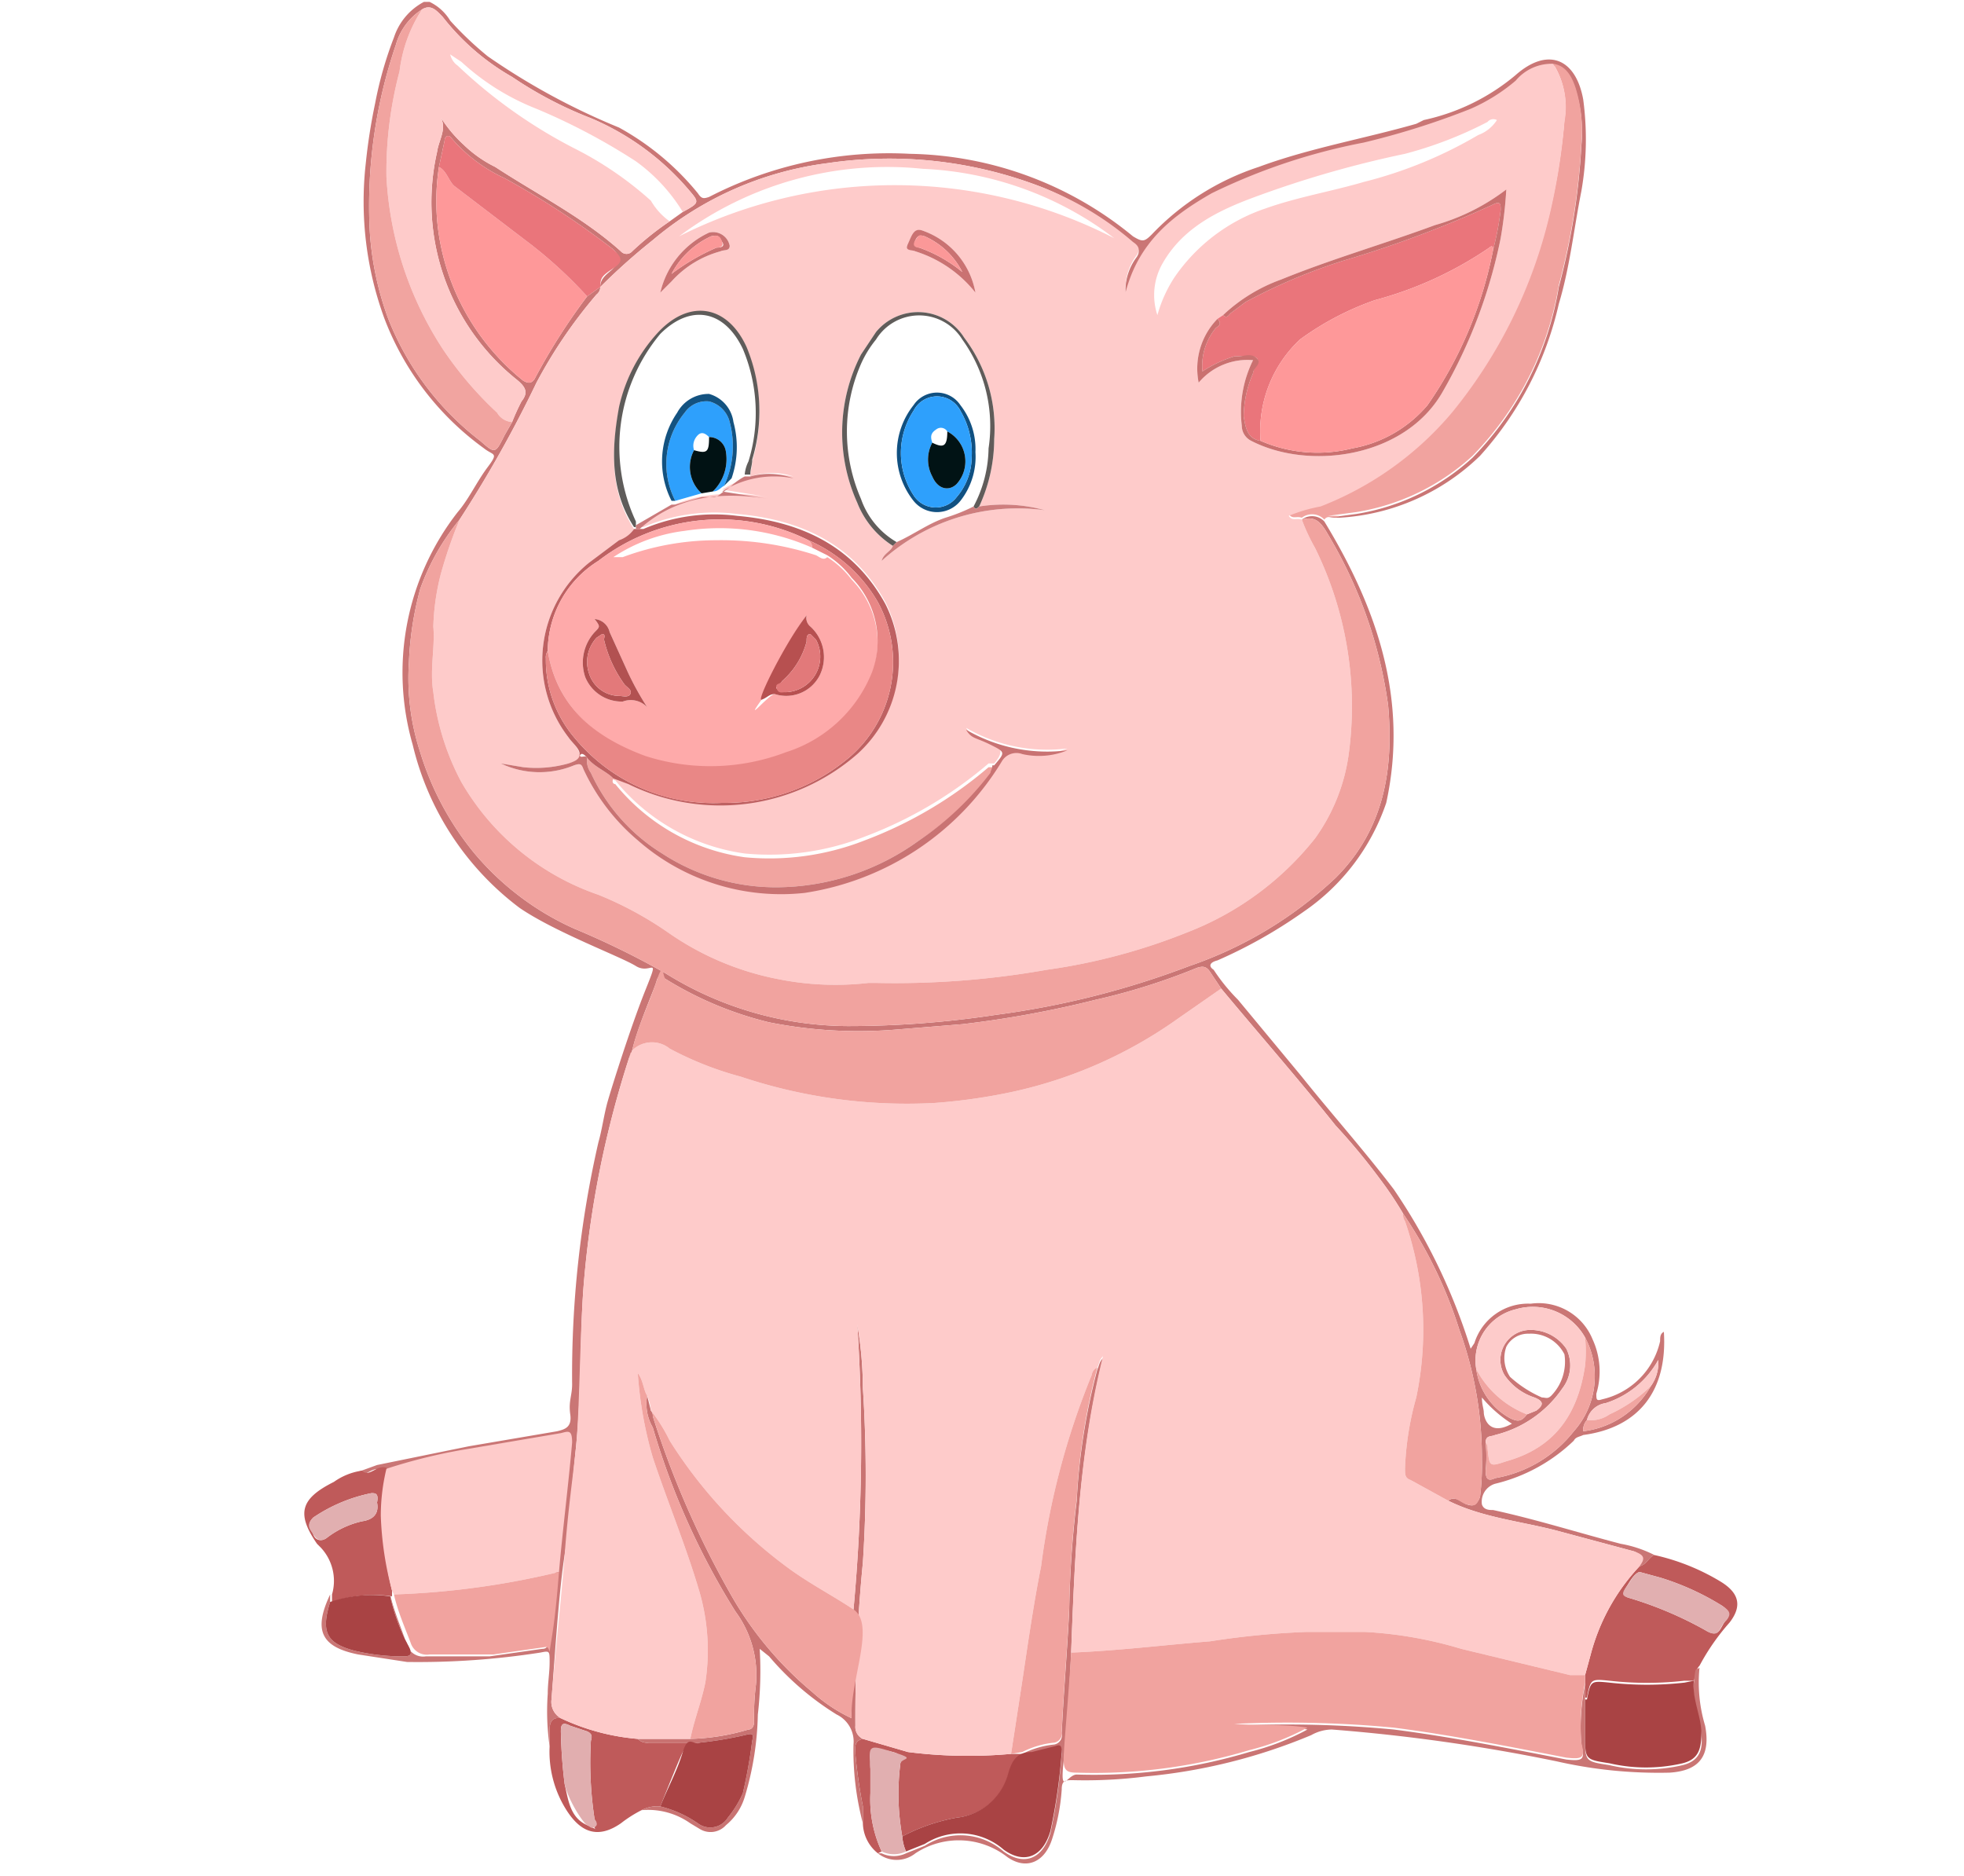
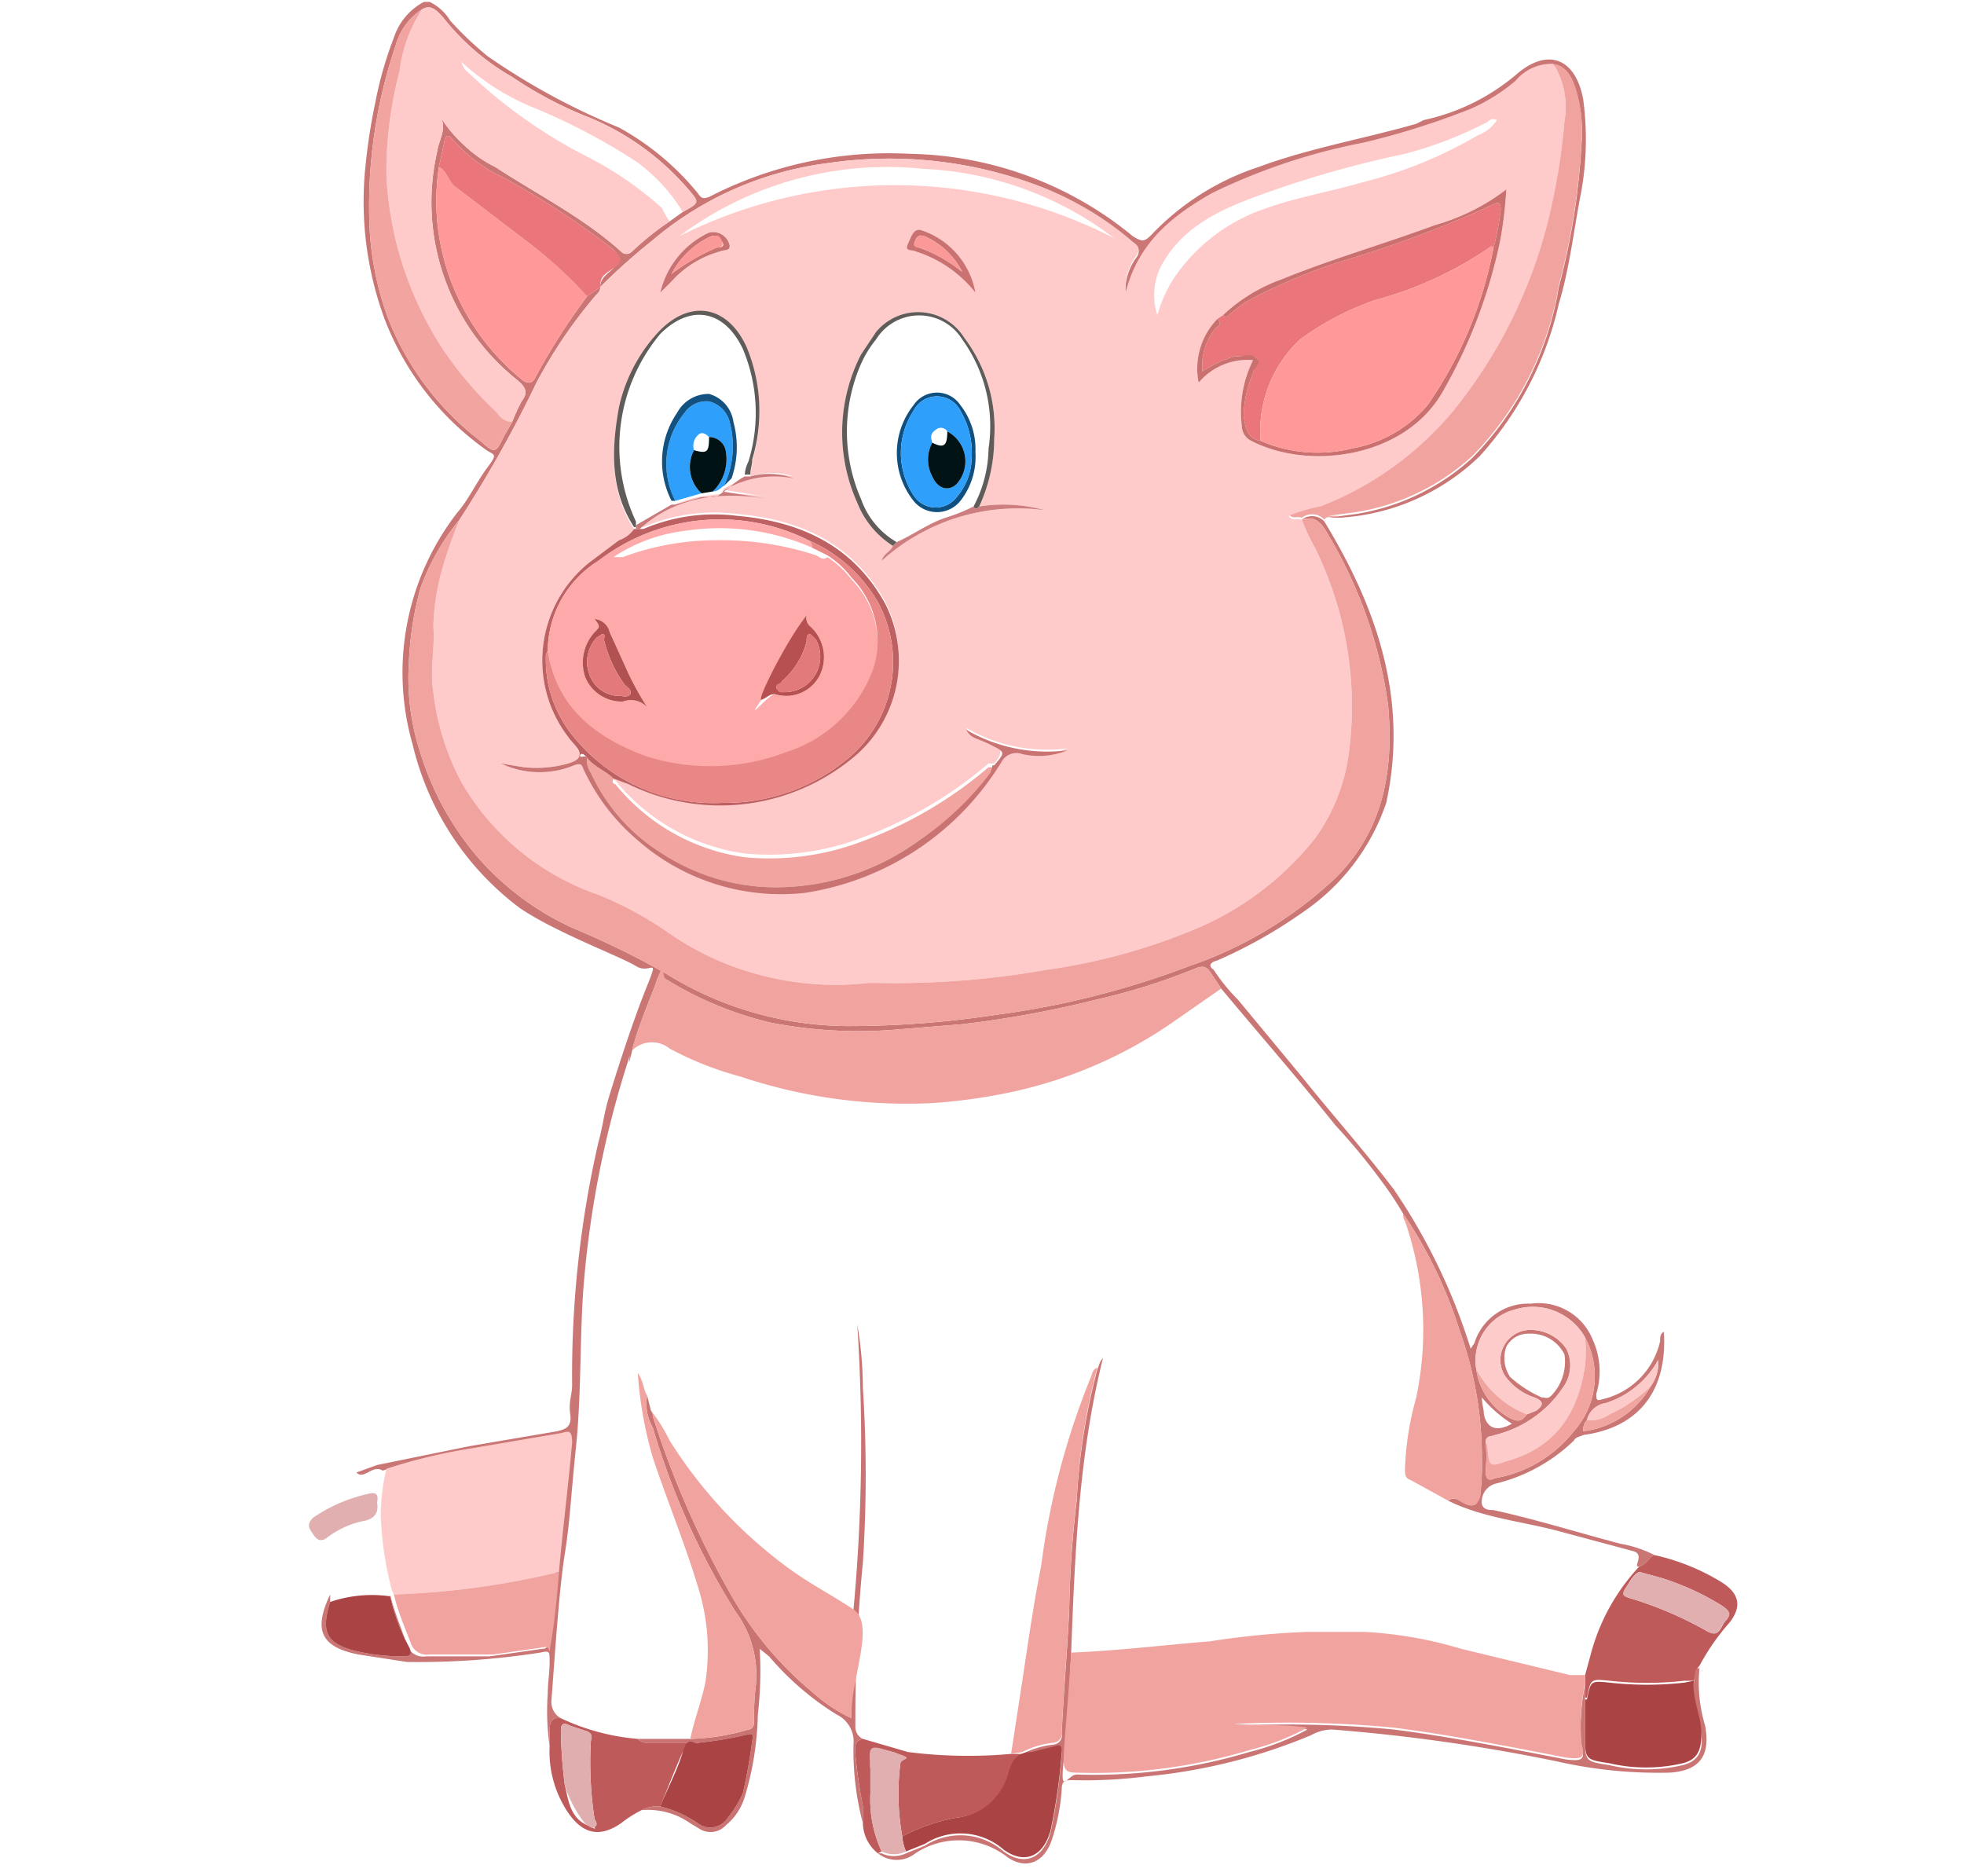
<svg xmlns="http://www.w3.org/2000/svg" viewBox="0 0 104.7 100">
  <defs>
    <style>.a{fill:#ca7675;}.b{fill:#f1a39f;}.c{fill:#bf5a5a;}.d{fill:#ca7574;}.e{fill:#c97372;}.f{fill:#fecbca;}.g{fill:#fe9899;}.h{fill:#f1a4a0;}.i{fill:#ea757b;}.j{fill:#fdcbca;}.k{fill:#a94344;}.l{fill:#fccac9;}.m{fill:#f1a5a1;}.n{fill:#f0a4a0;}.o{fill:#e1afb0;}.p{fill:#e1aeaf;}.q{fill:#be6162;}.r{fill:#ca7170;}.s{fill:#c97373;}.t{fill:#605c5a;}.u{fill:#5f5c5a;}.v{fill:#ca797a;}.w{fill:#ca7272;}.x{fill:#ce7e7e;}.y{fill:#c97272;}.z{fill:#feaaaa;}.aa{fill:#e98786;}.ab{fill:#2ea0fc;}.ac{fill:#011214;}.ad{fill:#135280;}.ae{fill:#fb9898;}.af{fill:#b75050;}.ag{fill:#b25151;}.ah{fill:#105081;}.ai{fill:#e2797a;}.aj{fill:#e3797a;}.ak{fill:#011315;}</style>
  </defs>
  <title>category_svinji</title>
  <path class="a" d="M33,6.8a14.3,14.3,0,0,1,4.2,3.5c.2.3.3.3.6.2A20.9,20.9,0,0,1,48.5,8.2a19.2,19.2,0,0,1,11.9,4.4c.5.3.6.3,1-.1a13.8,13.8,0,0,1,5.7-3.6c2.7-1,5.6-1.5,8.4-2.3l.4-.2A11.3,11.3,0,0,0,80.8,4c1.7-1.5,3.2-.9,3.6,1.3a16,16,0,0,1-.1,4.9c-.4,2-.6,4-1.2,6a18,18,0,0,1-4.2,8.1,11.7,11.7,0,0,1-7.5,3.3h-.6l1.5-.2a12,12,0,0,0,6.2-3,16.9,16.9,0,0,0,4.6-9.1,36.7,36.7,0,0,0,1.2-7.5,7.7,7.7,0,0,0-.3-3c-.2-.6-.5-1.2-1.2-1.3a2.5,2.5,0,0,0-2,.9,9.7,9.7,0,0,1-2.4,1.5,41.7,41.7,0,0,1-5.7,1.8,32.2,32.2,0,0,0-8.1,2.7c-2.1,1.2-3.9,2.6-4.6,5.3a3,3,0,0,1,.6-2c.2-.3.1-.5-.2-.7A16.6,16.6,0,0,0,55.6,10,22.5,22.5,0,0,0,44.1,8.7a17.9,17.9,0,0,0-9.3,4.1A33.3,33.3,0,0,0,32,15.3c0-.5.4-.7.7-1s.4-.6,0-1a44.5,44.5,0,0,0-5.8-3.8,8.3,8.3,0,0,1-2.8-2.1c-.2-.3-.4-.1-.4.1l-.3,1.4a11.9,11.9,0,0,0,.1,4.2,12.4,12.4,0,0,0,4.4,7.2c.2.1.4.2.6-.1a32.9,32.9,0,0,1,2.8-4.4l.7-.5a.5.5,0,0,1-.2.4,25.9,25.9,0,0,0-3.2,4.7,65.1,65.1,0,0,1-4.1,7.3,12.3,12.3,0,0,0-2.1,3.7,17.6,17.6,0,0,0-.6,3.9,12.7,12.7,0,0,0,.6,4.8,15.7,15.7,0,0,0,2.9,5.4,14.9,14.9,0,0,0,5.3,4,44.4,44.4,0,0,1,4.9,2.4,18.5,18.5,0,0,0,9.7,2.8,52.5,52.5,0,0,0,7.9-.6,45.8,45.8,0,0,0,10.3-2.6,21.5,21.5,0,0,0,7.8-4.7c2.6-2.6,3.1-5.8,2.8-9.2a24.1,24.1,0,0,0-3.2-9.1c-.4-.7-.7-1-1.4-.8h0a.9.9,0,0,1,1.2.1c2.8,4.6,4.5,9.5,3.3,15a11.5,11.5,0,0,1-4.4,5.8,25.9,25.9,0,0,1-4.6,2.6c-.4.1-.5.3-.2.5A10.1,10.1,0,0,0,66,53.3l3.4,4.1c1.6,2,3.3,3.9,4.9,6a31.8,31.8,0,0,1,4.1,8.5l.2-.3a3,3,0,0,1,3-2.1,3.1,3.1,0,0,1,3.3,1.9,4.1,4.1,0,0,1,.2,2.9c0,.3,0,.4.3.3a4.1,4.1,0,0,0,3.1-3.1c0-.2,0-.4.2-.5.2,3.1-1.3,5.1-4.3,5.5-.2.1-.4.1-.5.3a9.1,9.1,0,0,1-4.2,2.3,1,1,0,0,0-.7,1.1c.1.3.4.3.6.3,2.3.5,4.5,1.2,6.8,1.8a6.4,6.4,0,0,1,1.8.6c-.3.1-.4.5-.8.6s.3-.6-.3-.8L83,81.6c-1.9-.5-4-.7-5.8-1.6.4-.3.7.1,1,.2s.5.1.7-.4a14.1,14.1,0,0,0,.1-2,20,20,0,0,0-1.2-6.9,23.7,23.7,0,0,0-3-6.2,18.8,18.8,0,0,0-1.2-1.8A33.6,33.6,0,0,0,71.2,60c-2-2.5-4.1-4.9-6.1-7.3l-.6-.9c-.2-.3-.4-.3-.7-.2a33.8,33.8,0,0,1-5.4,1.7,55.5,55.5,0,0,1-7.1,1.3l-3.7.3a24.4,24.4,0,0,1-6.6-.4,18.9,18.9,0,0,1-5.5-2.3c-.2-.1-.4-.3-.5.1s-1,2.4-1.3,3.7-.1.1-.1.2a53.3,53.3,0,0,0-2.5,12.5c-.2,2.8-.1,5.6-.4,8.5s-.3,3.8-.6,5.7-.5,5.1-.7,7.7a1,1,0,0,0,.5,1q-.6-.1-.6.6v.9a13.1,13.1,0,0,1-.1-2.8c0-.6.1-1.1.1-1.7s0-.6-.5-.5a42.4,42.4,0,0,1-7.1.5l-2.6-.4c-2-.4-2.4-1.3-1.5-3.2v.4c-.5,1.6-.2,2.2,1.3,2.6a10.9,10.9,0,0,0,2.6.3c.4,0,.5-.1.3-.5a10.8,10.8,0,0,1-1-2.7V85c.2.9.6,1.8.9,2.7a.9.9,0,0,0,1,.6h3.4l2.8-.4c.3,0,.3-.2.3-.4s.3-2.4.4-3.6.5-4.6.7-6.9c0-.7-.2-.6-.6-.5l-5.3.9a29.2,29.2,0,0,0-4,1c-.3-.2-.6,0-.8.1s-.4.2-.6,0l1.1-.4,4.9-1,4.7-.8c.4-.1.8-.2.7-.9s.1-1,.1-1.6a55.4,55.4,0,0,1,1.4-12.9c.2-.7.3-1.5.5-2.2s1.2-3.9,2-5.9.3-.8-.5-1.3-4.3-1.8-6.2-3.1A15.3,15.3,0,0,1,22,39.7a13.9,13.9,0,0,1,2.4-12.4c.6-.7,1-1.6,1.6-2.4s.3-.6-.2-1A15.2,15.2,0,0,1,20.5,17a18.1,18.1,0,0,1-1-8.3A30.6,30.6,0,0,1,20,5.5,20.1,20.1,0,0,1,21,2,3.3,3.3,0,0,1,22.6.1h.3a2.6,2.6,0,0,1,1.1,1A18,18,0,0,0,26,3,36.4,36.4,0,0,0,33,6.8ZM84.6,75.7a.8.8,0,0,0-.2.6A4.8,4.8,0,0,0,88,73.9a2.1,2.1,0,0,0,.4-1.4,4.9,4.9,0,0,1-2.8,2.3A1.2,1.2,0,0,0,84.6,75.7ZM78.7,73a3.5,3.5,0,0,0,1.8,2.6c.4.2.6.2.9-.2l.5-.2c.4-.3.4-.5-.1-.7a3.1,3.1,0,0,1-1.6-1.2,1.6,1.6,0,0,1,1.3-2.4,2.3,2.3,0,0,1,2,1,2,2,0,0,1-.2,2.1,6.1,6.1,0,0,1-3.6,2.5c-.2.1-.5,0-.5.4a7.5,7.5,0,0,1,0,1.5c0,.4.1.6.5.4a6.8,6.8,0,0,0,4.2-2.5,4.4,4.4,0,0,0,.6-5,3.2,3.2,0,0,0-3.7-1.5A2.8,2.8,0,0,0,78.7,73ZM22.5.5a3.3,3.3,0,0,0-1.4,1.9,26.6,26.6,0,0,0-1.4,9.7,16.4,16.4,0,0,0,1,4.9,15.2,15.2,0,0,0,4.9,6.5c.8.7.8.7,1.3-.3l.4-.7a11.7,11.7,0,0,1,.5-1.1c.4-.5.2-.8-.3-1.2A12.1,12.1,0,0,1,23.3,8.1c.1-.7.6-1.3.1-2a7,7,0,0,0,1.3,1.6,6.6,6.6,0,0,0,1.7,1.2c2.3,1.5,4.7,2.7,6.7,4.5a.4.4,0,0,0,.6,0,15.6,15.6,0,0,1,2-1.6l.7-.5c.9-.5.9-.5.3-1.2a14,14,0,0,0-5.2-3.8,21,21,0,0,1-4.2-2.2A12.6,12.6,0,0,1,23.6.9C23.3.6,23,.2,22.5.5Zm59,70.6a1.3,1.3,0,0,0-1.2.7,1.8,1.8,0,0,0,.2,1.6,6.2,6.2,0,0,0,1.7,1.1c.2,0,.3.1.5-.1a2.6,2.6,0,0,0,.7-2.2A2,2,0,0,0,81.5,71.1Zm-.9,4.8A7,7,0,0,1,79,74.5c0,.4.1.6.1.8s.2,1.2,1.3.7Z" />
  <path class="b" d="M82.8,3.4c.7.1,1,.7,1.2,1.3a7.7,7.7,0,0,1,.3,3,36.7,36.7,0,0,1-1.2,7.5,16.9,16.9,0,0,1-4.6,9.1,12,12,0,0,1-6.2,3l-1.5.2h.6c-.2.2-.6-.1-.8.2a.9.9,0,0,0-1.2-.1c-.3-.1-.5.1-.7-.2a8.4,8.4,0,0,1,1.7-.5,17.4,17.4,0,0,0,7-5,26.1,26.1,0,0,0,5.1-10.1,33.8,33.8,0,0,0,.9-5.4A4.3,4.3,0,0,0,82.8,3.4Z" />
  <path class="c" d="M87.4,83.5c.4-.1.5-.5.8-.6a11.7,11.7,0,0,1,3.5,1.4c1,.6,1.2,1.3.5,2.2a11.9,11.9,0,0,0-1.6,2.3c-.2.2-.2.5-.3.8h-.5a17.8,17.8,0,0,1-4,0c-1-.1-1-.1-1.2.9h-.1V89.3l.3-1.1A10.9,10.9,0,0,1,87.4,83.5Zm0,.3c-.3.1-.5.5-.7.8s-.2.5.2.6a20,20,0,0,1,4,1.7c.8.5.8-.2,1.1-.5s.1-.6-.2-.8a14,14,0,0,0-3.3-1.5Z" />
  <path class="c" d="M46.8,98.8a2.1,2.1,0,0,1-.8-1.6v-.9a27,27,0,0,1-.4-2.8c0-.3-.1-.7.4-.8l2.4.7a25.4,25.4,0,0,0,5.5.1H55c-.9,0-1.1.6-1.3,1.3A3.2,3.2,0,0,1,51,96.9a10,10,0,0,0-2.9,1A12.8,12.8,0,0,1,48,94c.1-.3,0-.5-.4-.6s-1.3-.4-1.2.9v1.3a6.6,6.6,0,0,0,.6,3.1Z" />
  <path class="c" d="M29.3,93.1v-.9q0-.7.6-.6A11.9,11.9,0,0,0,34,92.7a.7.7,0,0,0,.6.2h2.7c-.3.2-.7.1-.9.5s-.8,1.9-1.2,2.9a1.8,1.8,0,0,0-1,.2,6.7,6.7,0,0,0-1.1.7c-1.3.9-2.2.4-2.9-.7A5.8,5.8,0,0,1,29.3,93.1Zm2.2-.3c.1-.3,0-.4-.2-.5l-.9-.3c-.4-.2-.5-.1-.5.3a26.4,26.4,0,0,0,.2,2.8c.2.9.3,1.8,1.2,2.2s.3.2.4.1.1-.3,0-.4A20,20,0,0,1,31.5,92.8Z" />
  <path class="d" d="M46.8,98.8H47a1.5,1.5,0,0,0,1.3,0l1-.4a3.5,3.5,0,0,1,4.2.3c1.1.8,2.1.4,2.5-1a30.3,30.3,0,0,0,.6-4.2c0-.4-.1-.4-.4-.3l-1.2.3h-.5a4.8,4.8,0,0,1,1.7-.5.5.5,0,0,0,.4-.6c.1-2.2.3-4.4.4-6.6a56.5,56.5,0,0,1,.4-5.8,34,34,0,0,1,1.1-7c.1-.2.1-.4.3-.6-1.3,5.2-1.5,10.5-1.7,15.8-.1,1.9-.2,3.8-.4,5.7s.2.7.7.7a28.8,28.8,0,0,0,9.2-1.2,13.2,13.2,0,0,0,3.1-1.2c-1.3-.2-2.6-.1-3.9-.2a60,60,0,0,1,8.5.2c3.1.4,6.1,1,9.2,1.6.9.1,1,0,.8-.8a11.3,11.3,0,0,1,.2-3.2v2.8c0,1.3,0,1.3,1.3,1.5a8.6,8.6,0,0,0,3.9,0c.8-.2,1.1-.7,1-1.6s-.5-1.8-.4-2.8.1-.6.3-.8a8,8,0,0,0,.3,3.1c.3,1.6-.3,2.4-1.9,2.5a24.5,24.5,0,0,1-6-.6,96.3,96.3,0,0,0-12-1.7,2.3,2.3,0,0,0-1.1.3,29.9,29.9,0,0,1-8.8,2.2,25.5,25.5,0,0,1-3.9.2c-.4,0-.6,0-.6.5a10.9,10.9,0,0,1-.5,2.6c-.4,1.3-1.4,1.7-2.4,1a4.2,4.2,0,0,0-4.9-.2A1.6,1.6,0,0,1,46.8,98.8Z" />
-   <path class="c" d="M20.9,84.8v.3a6.9,6.9,0,0,0-3.2.3V85a2.6,2.6,0,0,0-.6-2.5l-.2-.2c-1.1-1.6-.9-2.4.9-3.3a3.4,3.4,0,0,1,1.5-.6c.2.2.4.1.6,0s.5-.3.8-.1a10.7,10.7,0,0,0-.3,2.5A17.6,17.6,0,0,0,20.9,84.8Zm-.8-4.7c.1-.5-.1-.5-.3-.5a8.5,8.5,0,0,0-3.1,1.3c-.4.4-.1.6,0,.9s.4.4.7.2a4.8,4.8,0,0,1,1.9-.9C20,81,20.2,80.6,20.1,80.1Z" />
  <path class="e" d="M34.2,96.5a1.8,1.8,0,0,1,1-.2,6.1,6.1,0,0,1,2,.9,1.1,1.1,0,0,0,1.6-.3,5.7,5.7,0,0,0,.8-1.3,27.4,27.4,0,0,0,.5-2.8c.1-.4,0-.4-.4-.3a20,20,0,0,1-2.4.4H34.6a.7.7,0,0,1-.6-.2h2.8a11.8,11.8,0,0,0,3.1-.5c.2,0,.3-.2.3-.4a13.4,13.4,0,0,1,.1-2,5.7,5.7,0,0,0-1.1-3.9,39.2,39.2,0,0,1-4.4-9.8,2.5,2.5,0,0,1-.3-1.7l.2.8a.4.4,0,0,1,.1.3,49.5,49.5,0,0,0,4.1,9.4,18.9,18.9,0,0,0,4.4,5.3,8.5,8.5,0,0,0,2.1,1.4c-.1-2,.1-3.9.1-5.8a96.4,96.4,0,0,0,.2-15.2A20.4,20.4,0,0,1,46,74a72.1,72.1,0,0,1,0,9.3,84.4,84.4,0,0,0-.4,8.7.7.7,0,0,0,.4.7c-.5.1-.4.5-.4.8a27,27,0,0,0,.4,2.8v.9a15.1,15.1,0,0,1-.5-4.2,1.6,1.6,0,0,0-.9-1.6A15.2,15.2,0,0,1,41,88.3l-.5-.4a20.2,20.2,0,0,1-.1,3.5,16.2,16.2,0,0,1-.7,4.4,3.1,3.1,0,0,1-1,1.5,1.1,1.1,0,0,1-1.4.2l-.5-.3A3.9,3.9,0,0,0,34.2,96.5Z" />
-   <path class="f" d="M36.8,92.7H34a11.9,11.9,0,0,1-4.1-1.1,1,1,0,0,1-.5-1c.2-2.6.5-5.1.7-7.7s.4-3.8.6-5.7.2-5.7.4-8.5a53.3,53.3,0,0,1,2.5-12.5c0-.1.1-.1.1-.2a1.5,1.5,0,0,1,2-.1,17.7,17.7,0,0,0,3.8,1.5,27.9,27.9,0,0,0,10.3,1.4,30.3,30.3,0,0,0,4.2-.6,24,24,0,0,0,8.8-3.9l2.3-1.6c2,2.4,4.1,4.8,6.1,7.3a33.6,33.6,0,0,1,2.4,2.9,18.8,18.8,0,0,1,1.2,1.8.6.6,0,0,0,.1.4,17.7,17.7,0,0,1,.6,9.4,15.9,15.9,0,0,0-.6,3.8c0,.3,0,.5.3.6l2,1.1c1.8.9,3.9,1.1,5.8,1.6l4.1,1.1c.6.2.6.4.3.8a10.9,10.9,0,0,0-2.6,4.7l-.3,1.1h-.8l-5.8-1.4a21.8,21.8,0,0,0-5.1-.9H69.6a44,44,0,0,0-5.1.5c-2.5.2-4.9.5-7.4.6.2-5.3.4-10.6,1.7-15.8-.2.2-.2.4-.3.6a.5.5,0,0,0-.3.4,40.5,40.5,0,0,0-2.7,10.2c-.4,2-.7,4.1-1,6.1l-.6,3.9a25.4,25.4,0,0,1-5.5-.1L46,92.7a.7.7,0,0,1-.4-.7,84.4,84.4,0,0,1,.4-8.7A72.1,72.1,0,0,0,46,74a20.4,20.4,0,0,0-.3-3.4,96.4,96.4,0,0,1-.2,15.2c-1.2-.8-2.4-1.4-3.6-2.3a24.8,24.8,0,0,1-6.2-6.7,8.6,8.6,0,0,0-1-1.6,2.4,2.4,0,0,0-.2-.8c-.2-.3-.2-.8-.5-1.2a21.1,21.1,0,0,0,.8,4.5c.8,2.4,1.8,4.8,2.5,7.2a11.2,11.2,0,0,1,.3,4.8C37.4,90.7,37,91.7,36.8,92.7Z" />
  <path class="f" d="M82.8,3.4a4.3,4.3,0,0,1,.6,3.1,33.8,33.8,0,0,1-.9,5.4A26.1,26.1,0,0,1,77.4,22a17.4,17.4,0,0,1-7,5,8.4,8.4,0,0,0-1.7.5c.2.3.4.1.7.2h0a10.1,10.1,0,0,0,.7,1.5,19.1,19.1,0,0,1,1.8,11,10,10,0,0,1-1.8,4.5,16.1,16.1,0,0,1-6.8,5,31.9,31.9,0,0,1-7.5,2,46.5,46.5,0,0,1-9.1.7h-.4a15.5,15.5,0,0,1-4.8-.2,15.3,15.3,0,0,1-5.9-2.5,19,19,0,0,0-3.7-2,13.5,13.5,0,0,1-7.3-6,13.4,13.4,0,0,1-1.5-4.8c-.2-1.2.1-2.4,0-3.5a12.6,12.6,0,0,1,.4-2.8,24.7,24.7,0,0,1,1-2.9,65.1,65.1,0,0,0,4.1-7.3,25.9,25.9,0,0,1,3.2-4.7.5.5,0,0,0,.2-.4h0a33.3,33.3,0,0,1,2.8-2.5,17.9,17.9,0,0,1,9.3-4.1A22.5,22.5,0,0,1,55.6,10a16.6,16.6,0,0,1,4.8,2.9c.3.2.4.4.2.7a3,3,0,0,0-.6,2c.7-2.7,2.5-4.1,4.6-5.3a32.2,32.2,0,0,1,8.1-2.7,41.7,41.7,0,0,0,5.7-1.8,9.7,9.7,0,0,0,2.4-1.5A2.5,2.5,0,0,1,82.8,3.4ZM40,25.4c0-.3.1-.5.1-.8a8.9,8.9,0,0,0-.3-6c-1-2.2-3-2.6-4.7-.8a8.6,8.6,0,0,0-2.1,4c-.4,2.2-.5,4.4.8,6.4a1.6,1.6,0,0,1-.8.6L31.4,30a6.7,6.7,0,0,0-1.1,9.3c.2.3.5.5.6.9s-.3.4-.6.5a6.3,6.3,0,0,1-2.4.2l-1.2-.2a4.8,4.8,0,0,0,3.9.1c.3-.1.4-.1.5.2A11,11,0,0,0,34,44.8a11.6,11.6,0,0,0,8.9,2.7,14.9,14.9,0,0,0,10.5-7,.9.9,0,0,1,1.1-.4,4,4,0,0,0,2.4-.2,8.6,8.6,0,0,1-5.4-1.1c.3.5.8.6,1.3.8s.8.4.2,1.1h-.3a22.1,22.1,0,0,1-6.6,3.9,13.9,13.9,0,0,1-6.4.9,10.8,10.8,0,0,1-6.9-3.9c-.1,0-.2-.1-.1-.3l.8.4a11.1,11.1,0,0,0,12.2-1.6,6.7,6.7,0,0,0,1.5-8c-1.7-3.1-4.5-4.4-7.9-4.7a9.6,9.6,0,0,0-5,.7h-.2c2-1.8,4.4-2,6.9-1.6l-2.5-.4a5.2,5.2,0,0,1,3.8-.7A3.7,3.7,0,0,0,40,25.4ZM52.2,27a8.6,8.6,0,0,0,.8-3.6A8,8,0,0,0,51.4,18a2.9,2.9,0,0,0-4.7-.3l-.8,1.2a9.1,9.1,0,0,0-.2,7.9,4.8,4.8,0,0,0,1.9,2.3c-.1.3-.5.4-.6.8a10.8,10.8,0,0,1,8.7-2.7A8.3,8.3,0,0,0,52.2,27ZM64.9,17a3.8,3.8,0,0,0-1,3.4,3.4,3.4,0,0,1,2.9-1.2,6.2,6.2,0,0,0-.6,3.5.9.9,0,0,0,.5.8c3.1,1.6,8.2.9,10.2-2.6A27.2,27.2,0,0,0,80,12.7a23,23,0,0,0,.3-2.6A11.3,11.3,0,0,1,76.5,12c-2.7,1-5.5,1.8-8.2,2.9a8.9,8.9,0,0,0-3.1,1.9ZM36.2,12.6a25.6,25.6,0,0,1,23.2.1A18.1,18.1,0,0,0,49.2,9,18.5,18.5,0,0,0,36.2,12.6Zm25.5,4.2a7.2,7.2,0,0,1,.9-2,9.6,9.6,0,0,1,4.9-3.7c1.7-.6,3.5-.9,5.2-1.4a23.1,23.1,0,0,0,6.1-2.5,2,2,0,0,0,1-.8.4.4,0,0,0-.5.1,21.1,21.1,0,0,1-4.4,1.7,56.1,56.1,0,0,0-8,2.3c-1.9.7-3.8,1.6-4.9,3.5A3.4,3.4,0,0,0,61.7,16.8ZM52,15.6a4.3,4.3,0,0,0-2.8-3.3c-.5-.2-.6.4-.8.7s.2.3.4.4A6.6,6.6,0,0,1,52,15.6Zm-16.8,0,.6-.6a5.4,5.4,0,0,1,2.6-1.6c.2-.1.5,0,.5-.3a.9.9,0,0,0-1.1-.7A4.7,4.7,0,0,0,35.2,15.6Z" />
  <path class="b" d="M24.5,27.7a24.7,24.7,0,0,0-1,2.9,12.6,12.6,0,0,0-.4,2.8c.1,1.1-.2,2.3,0,3.5a13.4,13.4,0,0,0,1.5,4.8,13.5,13.5,0,0,0,7.3,6,19,19,0,0,1,3.7,2,15.3,15.3,0,0,0,5.9,2.5,15.5,15.5,0,0,0,4.8.2h.4a46.5,46.5,0,0,0,9.1-.7,31.9,31.9,0,0,0,7.5-2,16.1,16.1,0,0,0,6.8-5,10,10,0,0,0,1.8-4.5,19.1,19.1,0,0,0-1.8-11,10.1,10.1,0,0,1-.7-1.5c.7-.2,1,.1,1.4.8A24.1,24.1,0,0,1,74,37.6c.3,3.4-.2,6.6-2.8,9.2a21.5,21.5,0,0,1-7.8,4.7,45.8,45.8,0,0,1-10.3,2.6,52.5,52.5,0,0,1-7.9.6,18.5,18.5,0,0,1-9.7-2.8,44.4,44.4,0,0,0-4.9-2.4,14.9,14.9,0,0,1-5.3-4,15.7,15.7,0,0,1-2.9-5.4,12.7,12.7,0,0,1-.6-4.8,17.6,17.6,0,0,1,.6-3.9A12.3,12.3,0,0,1,24.5,27.7Z" />
  <path class="b" d="M65.1,52.7l-2.3,1.6A24,24,0,0,1,54,58.2a30.3,30.3,0,0,1-4.2.6,27.9,27.9,0,0,1-10.3-1.4,17.7,17.7,0,0,1-3.8-1.5,1.5,1.5,0,0,0-2,.1c.3-1.3.9-2.5,1.3-3.7s.3-.2.5-.1A18.9,18.9,0,0,0,41,54.5a24.4,24.4,0,0,0,6.6.4l3.7-.3a55.5,55.5,0,0,0,7.1-1.3,33.8,33.8,0,0,0,5.4-1.7c.3-.1.5-.1.7.2Z" />
-   <path class="f" d="M35.7,11.8a15.6,15.6,0,0,0-2,1.6.4.4,0,0,1-.6,0c-2-1.8-4.4-3-6.7-4.5a6.6,6.6,0,0,1-1.7-1.2,7,7,0,0,1-1.3-1.6c.5.7,0,1.3-.1,2a12.1,12.1,0,0,0,4.2,12.1c.5.4.7.7.3,1.2a11.7,11.7,0,0,0-.5,1.1,1,1,0,0,1-.8-.5,19.3,19.3,0,0,1-2.9-3.4,18.6,18.6,0,0,1-3-9.2,21,21,0,0,1,.7-5.6A7.7,7.7,0,0,1,22.5.5c.5-.3.8.1,1.1.4a12.6,12.6,0,0,0,3.7,3.2,21,21,0,0,0,4.2,2.2,14,14,0,0,1,5.2,3.8c.6.7.6.7-.3,1.2a9.3,9.3,0,0,0-2.5-2.7,33.5,33.5,0,0,0-5.3-2.8,12.8,12.8,0,0,1-4-2.5L24,2.9a1,1,0,0,0,.4.6,26.9,26.9,0,0,0,6.2,4.4,18.6,18.6,0,0,1,4.1,2.8A3.5,3.5,0,0,0,35.7,11.8Z" />
+   <path class="f" d="M35.7,11.8a15.6,15.6,0,0,0-2,1.6.4.4,0,0,1-.6,0c-2-1.8-4.4-3-6.7-4.5a6.6,6.6,0,0,1-1.7-1.2,7,7,0,0,1-1.3-1.6c.5.7,0,1.3-.1,2a12.1,12.1,0,0,0,4.2,12.1c.5.4.7.7.3,1.2a11.7,11.7,0,0,0-.5,1.1,1,1,0,0,1-.8-.5,19.3,19.3,0,0,1-2.9-3.4,18.6,18.6,0,0,1-3-9.2,21,21,0,0,1,.7-5.6A7.7,7.7,0,0,1,22.5.5c.5-.3.8.1,1.1.4a12.6,12.6,0,0,0,3.7,3.2,21,21,0,0,0,4.2,2.2,14,14,0,0,1,5.2,3.8c.6.7.6.7-.3,1.2a9.3,9.3,0,0,0-2.5-2.7,33.5,33.5,0,0,0-5.3-2.8,12.8,12.8,0,0,1-4-2.5a1,1,0,0,0,.4.6,26.9,26.9,0,0,0,6.2,4.4,18.6,18.6,0,0,1,4.1,2.8A3.5,3.5,0,0,0,35.7,11.8Z" />
  <path class="f" d="M20.9,84.8a17.6,17.6,0,0,1-.6-4,10.7,10.7,0,0,1,.3-2.5,29.2,29.2,0,0,1,4-1l5.3-.9c.4-.1.6-.2.6.5-.2,2.3-.5,4.6-.7,6.9A43.4,43.4,0,0,1,21,85Z" />
  <path class="g" d="M31.3,15.8a32.9,32.9,0,0,0-2.8,4.4c-.2.3-.4.2-.6.1a12.4,12.4,0,0,1-4.4-7.2,11.9,11.9,0,0,1-.1-4.2c.4.2.5.7.8,1L28,12.8A23.5,23.5,0,0,1,31.3,15.8Z" />
  <path class="b" d="M77.2,80l-2-1.1c-.3-.1-.3-.3-.3-.6a15.9,15.9,0,0,1,.6-3.8,17.7,17.7,0,0,0-.6-9.4.6.6,0,0,1-.1-.4,23.7,23.7,0,0,1,3,6.2A20,20,0,0,1,79,77.8a14.1,14.1,0,0,1-.1,2c-.2.5-.3.5-.7.4S77.6,79.7,77.2,80Z" />
  <path class="h" d="M22.5.5a7.7,7.7,0,0,0-1.2,3.3,21,21,0,0,0-.7,5.6,18.6,18.6,0,0,0,3,9.2A19.3,19.3,0,0,0,26.5,22a1,1,0,0,0,.8.5l-.4.7c-.5,1-.5,1-1.3.3A15.2,15.2,0,0,1,20.7,17a16.4,16.4,0,0,1-1-4.9,26.6,26.6,0,0,1,1.4-9.7A3.3,3.3,0,0,1,22.5.5Z" />
  <path class="b" d="M21,85a43.4,43.4,0,0,0,8.8-1.2c-.1,1.2-.2,2.4-.4,3.6s0,.4-.3.4l-2.8.4H22.9a.9.9,0,0,1-1-.6C21.6,86.8,21.2,85.9,21,85Z" />
  <path class="i" d="M31.3,15.8a23.5,23.5,0,0,0-3.3-3L24.2,9.9c-.3-.3-.4-.8-.8-1l.3-1.4c0-.2.2-.4.4-.1a8.3,8.3,0,0,0,2.8,2.1,44.5,44.5,0,0,1,5.8,3.8c.4.4.6.6,0,1s-.7.5-.7,1h0Z" />
  <path class="j" d="M79.2,76.9c0-.4.3-.3.5-.4A6.1,6.1,0,0,0,83.3,74a2,2,0,0,0,.2-2.1,2.3,2.3,0,0,0-2-1,1.6,1.6,0,0,0-1.3,2.4,3.1,3.1,0,0,0,1.6,1.2c.5.2.5.4.1.7l-.5.2A5.2,5.2,0,0,1,78.7,73a2.8,2.8,0,0,1,2.1-3.2,3.2,3.2,0,0,1,3.7,1.5,7.5,7.5,0,0,1,0,1.5c-.4,2.7-1.7,4.4-4.2,5.1-.9.3-.9.3-1-.7A.4.4,0,0,0,79.2,76.9Z" />
  <path class="k" d="M17.6,85.4a6.9,6.9,0,0,1,3.2-.3,10.8,10.8,0,0,0,1,2.7c.2.4.1.5-.3.5a10.9,10.9,0,0,1-2.6-.3C17.4,87.6,17.1,87,17.6,85.4Z" />
  <path class="h" d="M79.2,76.9a.4.4,0,0,1,.1.3c.1,1,.1,1,1,.7,2.5-.7,3.8-2.4,4.2-5.1a7.5,7.5,0,0,0,0-1.5,4.4,4.4,0,0,1-.6,5,6.8,6.8,0,0,1-4.2,2.5c-.4.2-.5,0-.5-.4A7.5,7.5,0,0,0,79.2,76.9Z" />
  <path class="l" d="M84.6,75.7a1.2,1.2,0,0,1,1-.9,4.9,4.9,0,0,0,2.8-2.3,2.1,2.1,0,0,1-.4,1.4,7.8,7.8,0,0,1-2.2,1.5A1.7,1.7,0,0,1,84.6,75.7Z" />
  <path class="m" d="M84.6,75.7a1.7,1.7,0,0,0,1.2-.3A7.8,7.8,0,0,0,88,73.9a4.8,4.8,0,0,1-3.6,2.4A.8.8,0,0,1,84.6,75.7Z" />
  <path class="n" d="M78.7,73a5.2,5.2,0,0,0,2.7,2.4c-.3.4-.5.4-.9.2A3.5,3.5,0,0,1,78.7,73Z" />
  <path class="b" d="M57.1,88.1c2.5-.1,4.9-.4,7.4-.6a44,44,0,0,1,5.1-.5h3.2a21.8,21.8,0,0,1,5.1.9l5.8,1.4h.8v.4a11.3,11.3,0,0,0-.2,3.2c.2.8.1.9-.8.8-3.1-.6-6.1-1.2-9.2-1.6a60,60,0,0,0-8.5-.2c1.3.1,2.6,0,3.9.2a13.2,13.2,0,0,1-3.1,1.2,28.8,28.8,0,0,1-9.2,1.2c-.5,0-.7-.1-.7-.7S57,90,57.1,88.1Z" />
  <path class="k" d="M90.3,89.6c-.1,1,.4,1.9.4,2.8s-.2,1.4-1,1.6a8.6,8.6,0,0,1-3.9,0c-1.3-.2-1.3-.2-1.3-1.5V90.6h.1c.2-1,.2-1,1.2-.9a17.8,17.8,0,0,0,4,0Z" />
  <path class="o" d="M87.4,83.8l1.1.3a14,14,0,0,1,3.3,1.5c.3.2.6.4.2.8s-.3,1-1.1.5a20,20,0,0,0-4-1.7c-.4-.1-.5-.2-.2-.6S87.1,83.9,87.4,83.8Z" />
  <path class="b" d="M53.9,93.5l.6-3.9c.3-2,.6-4.1,1-6.1a40.5,40.5,0,0,1,2.7-10.2.5.5,0,0,1,.3-.4,34,34,0,0,0-1.1,7,56.5,56.5,0,0,0-.4,5.8c-.1,2.2-.3,4.4-.4,6.6a.5.5,0,0,1-.4.6,4.8,4.8,0,0,0-1.7.5Z" />
  <path class="k" d="M55,93.4l1.2-.3c.3-.1.4-.1.4.3a30.3,30.3,0,0,1-.6,4.2c-.4,1.4-1.4,1.8-2.5,1a3.5,3.5,0,0,0-4.2-.3l-1,.4a2.4,2.4,0,0,1-.2-.8,10,10,0,0,1,2.9-1,3.2,3.2,0,0,0,2.7-2.2C53.9,94,54.1,93.4,55,93.4Z" />
  <path class="o" d="M48.1,97.9a2.4,2.4,0,0,0,.2.8,1.5,1.5,0,0,1-1.3,0,6.6,6.6,0,0,1-.6-3.1V94.3c-.1-1.3-.1-1.3,1.2-.9s.5.3.4.6A12.8,12.8,0,0,0,48.1,97.9Z" />
  <path class="k" d="M37.3,92.9a20,20,0,0,0,2.4-.4c.4-.1.5-.1.4.3a27.4,27.4,0,0,1-.5,2.8,5.7,5.7,0,0,1-.8,1.3,1.1,1.1,0,0,1-1.6.3,6.1,6.1,0,0,0-2-.9c.4-1,.9-1.9,1.2-2.9S37,93.1,37.3,92.9Z" />
  <path class="p" d="M31.5,92.8a20,20,0,0,0,.2,4.2c.1.1.2.3,0,.4s-.2,0-.4-.1-1-1.3-1.2-2.2a26.4,26.4,0,0,1-.2-2.8c0-.4.1-.5.5-.3l.9.3C31.5,92.4,31.6,92.5,31.5,92.8Z" />
  <path class="o" d="M20.1,80.1c.1.5-.1.9-.8,1a4.8,4.8,0,0,0-1.9.9c-.3.2-.5.1-.7-.2s-.4-.5,0-.9a8.5,8.5,0,0,1,3.1-1.3C20,79.6,20.2,79.6,20.1,80.1Z" />
  <path class="b" d="M34.7,75.2a8.6,8.6,0,0,1,1,1.6,24.8,24.8,0,0,0,6.2,6.7c1.2.9,2.4,1.5,3.6,2.3s-.2,3.8-.1,5.8a8.5,8.5,0,0,1-2.1-1.4,18.9,18.9,0,0,1-4.4-5.3,49.5,49.5,0,0,1-4.1-9.4A.4.4,0,0,0,34.7,75.2Z" />
  <path class="b" d="M36.8,92.7c.2-1,.6-2,.8-3a11.2,11.2,0,0,0-.3-4.8c-.7-2.4-1.7-4.8-2.5-7.2a21.1,21.1,0,0,1-.8-4.5c.3.4.3.9.5,1.2a2.5,2.5,0,0,0,.3,1.7,39.2,39.2,0,0,0,4.4,9.8,5.7,5.7,0,0,1,1.1,3.9,13.4,13.4,0,0,0-.1,2c0,.2-.1.4-.3.4A11.8,11.8,0,0,1,36.8,92.7Z" />
  <path class="i" d="M64.9,17l.3-.2c.2.2.3,0,.4-.1l.8-.6a30.1,30.1,0,0,1,5.2-2.2,59.5,59.5,0,0,0,8-3c.4-.2.4,0,.4.3a15.5,15.5,0,0,1-.4,2.1c0-.2-.1-.2-.2-.1A19.9,19.9,0,0,1,73.3,16a15.3,15.3,0,0,0-4,2.1,6.7,6.7,0,0,0-2.1,5.4c-.7-.1-.8-.7-.9-1.3a5.9,5.9,0,0,1,.5-2.3c0-.3.4-.6.2-.8s-.7-.1-1-.1h-.2a6.5,6.5,0,0,0-1.7.8,3.2,3.2,0,0,1,.7-2.3C64.9,17.4,65.2,17.3,64.9,17Z" />
  <path class="h" d="M32.7,41.5c-.1.2,0,.3.1.3a10.8,10.8,0,0,0,6.9,3.9,13.9,13.9,0,0,0,6.4-.9,22.1,22.1,0,0,0,6.6-3.9h.2c0,.2-.1.3-.1.4A16.1,16.1,0,0,1,49,44.8a13,13,0,0,1-7.6,2.5,11.1,11.1,0,0,1-6.1-1.8,9.9,9.9,0,0,1-3.8-4.3,1.1,1.1,0,0,1-.2-.8C31.7,40.9,32.3,41.1,32.7,41.5Z" />
  <path class="q" d="M32.7,41.5c-.4-.4-1-.6-1.4-1.1s-.4.1-.4-.2-.4-.6-.6-.9A6.7,6.7,0,0,1,31.4,30L33,28.8a1.6,1.6,0,0,0,.8-.6h.5a9.6,9.6,0,0,1,5-.7c3.4.3,6.2,1.6,7.9,4.7a6.7,6.7,0,0,1-1.5,8,11.1,11.1,0,0,1-12.2,1.6ZM43.1,28.8a10.6,10.6,0,0,0-11.2,1.1,5.7,5.7,0,0,0-2.7,4.8.6.6,0,0,0-.1.4,6.4,6.4,0,0,0,1.5,4.2,9.6,9.6,0,0,0,7.9,3.5A10.2,10.2,0,0,0,45,40.6a6.7,6.7,0,0,0,1.8-8.5A7.9,7.9,0,0,0,43.1,28.8Z" />
  <path class="r" d="M79.6,13.3a15.5,15.5,0,0,0,.4-2.1c0-.3,0-.5-.4-.3a59.5,59.5,0,0,1-8,3,30.1,30.1,0,0,0-5.2,2.2l-.8.6c-.1.1-.2.3-.4.1a8.9,8.9,0,0,1,3.1-1.9C71,13.8,73.8,13,76.5,12a11.3,11.3,0,0,0,3.8-1.9,23,23,0,0,1-.3,2.6,27.2,27.2,0,0,1-3.1,8.2c-2,3.5-7.1,4.2-10.2,2.6a.9.9,0,0,1-.5-.8,6.2,6.2,0,0,1,.6-3.5,3.4,3.4,0,0,0-2.9,1.2,3.8,3.8,0,0,1,1-3.4c.3.3,0,.4-.1.5a3.2,3.2,0,0,0-.7,2.3,6.5,6.5,0,0,1,1.7-.8H66c.3,0,.7-.2,1,.1s-.2.5-.2.8a5.9,5.9,0,0,0-.5,2.3c.1.6.2,1.2.9,1.3a7.6,7.6,0,0,0,4.9.4,6.8,6.8,0,0,0,4-2.3A21.7,21.7,0,0,0,79.6,13.3Z" />
  <path class="s" d="M30.9,40.2c0,.3.3,0,.4.2a1.1,1.1,0,0,0,.2.8,9.9,9.9,0,0,0,3.8,4.3,11.1,11.1,0,0,0,6.1,1.8A13,13,0,0,0,49,44.8a16.1,16.1,0,0,0,3.8-3.6c0-.1.1-.2.1-.4H53c.6-.7.6-.7-.2-1.1s-1-.3-1.3-.8a8.6,8.6,0,0,0,5.4,1.1,4,4,0,0,1-2.4.2.9.9,0,0,0-1.1.4,14.9,14.9,0,0,1-10.5,7A11.6,11.6,0,0,1,34,44.8,11,11,0,0,1,31.1,41c-.1-.3-.2-.3-.5-.2a4.8,4.8,0,0,1-3.9-.1l1.2.2a6.3,6.3,0,0,0,2.4-.2C30.6,40.6,30.9,40.5,30.9,40.2Z" />
  <path class="t" d="M47.6,29.1a4.8,4.8,0,0,1-1.9-2.3,9.1,9.1,0,0,1,.2-7.9l.8-1.2a2.9,2.9,0,0,1,4.7.3A8,8,0,0,1,53,23.4a8.6,8.6,0,0,1-.8,3.6c-.1.1-.2.2-.3,0a6.8,6.8,0,0,0,.8-3.1,7.9,7.9,0,0,0-1.4-5.8,2.7,2.7,0,0,0-4.6,0,5.7,5.7,0,0,0-.8,1.3,9,9,0,0,0,0,7.2,4.3,4.3,0,0,0,1.9,2.3Z" />
  <path class="u" d="M33.9,28.1h-.1c-1.3-2-1.2-4.2-.8-6.4a8.6,8.6,0,0,1,2.1-4c1.7-1.8,3.7-1.4,4.7.8a8.9,8.9,0,0,1,.3,6c0,.3-.1.5-.1.8h-.3a1.9,1.9,0,0,1,.2-.7,8.8,8.8,0,0,0-.3-6c-1-2.1-2.8-2.4-4.4-.8a9.4,9.4,0,0,0-1.3,10Z" />
  <path class="v" d="M39.7,25.4H40a3.7,3.7,0,0,1,2.3.1,5.2,5.2,0,0,0-3.8.7l2.5.4c-2.5-.4-4.9-.2-6.9,1.6h-.2v-.2l1.9-1.1H36l1.4-.4H38c.3,0,.4-.2.6-.3l.4-.3C39.2,25.7,39.5,25.5,39.7,25.4Z" />
  <path class="w" d="M52,15.6a6.6,6.6,0,0,0-3.2-2.2c-.2-.1-.6,0-.4-.4s.3-.9.8-.7A4.3,4.3,0,0,1,52,15.6Zm-.7-1.1a4.1,4.1,0,0,0-2-1.9c-.3-.1-.4,0-.5.2s0,.4.2.4A7.6,7.6,0,0,1,51.3,14.5Z" />
  <path class="x" d="M51.9,27c.1.2.2.1.3,0a8.3,8.3,0,0,1,3.5.2A10.8,10.8,0,0,0,47,29.9c.1-.4.5-.5.6-.8l.2-.2c.9-.4,1.7-1,2.6-1.3A9.4,9.4,0,0,0,51.9,27Z" />
  <path class="y" d="M35.2,15.6a4.7,4.7,0,0,1,2.6-3.2.9.9,0,0,1,1.1.7c0,.3-.3.2-.5.3A5.4,5.4,0,0,0,35.8,15Zm.6-1a11.6,11.6,0,0,1,2.4-1.4c.1,0,.5,0,.3-.3s-.2-.4-.6-.3A4.5,4.5,0,0,0,35.8,14.6Z" />
  <path class="g" d="M79.6,13.3a21.7,21.7,0,0,1-3.5,8.3,6.8,6.8,0,0,1-4,2.3,7.6,7.6,0,0,1-4.9-.4,6.7,6.7,0,0,1,2.1-5.4,15.3,15.3,0,0,1,4-2.1,19.9,19.9,0,0,0,6.1-2.8C79.5,13.1,79.6,13.1,79.6,13.3Z" />
  <path class="z" d="M29.2,34.7a5.7,5.7,0,0,1,2.7-4.8,10.6,10.6,0,0,1,11.2-1.1.5.5,0,0,1,.2.4,12.2,12.2,0,0,0-6.8-.9,8.8,8.8,0,0,0-3.8,1.4h.5a14.3,14.3,0,0,1,5-.9,16.3,16.3,0,0,1,5.3.8c.2.1.4.3.6.1a4.9,4.9,0,0,1,1.3,1.2,4.8,4.8,0,0,1,1.1,5,7.3,7.3,0,0,1-4.6,4.3,11.3,11.3,0,0,1-7.5.2C31.7,39.3,29.7,37.7,29.2,34.7ZM43,32.8c-1.1,1.4-1.4,3.1-2.4,4.5s.4-.3.7-.3a2,2,0,0,0,2.4-1,2.2,2.2,0,0,0-.5-2.6A.6.6,0,0,1,43,32.8Zm-8.5,4.9a16.2,16.2,0,0,1-1-1.8l-1-2.2a.9.9,0,0,0-.8-.7c.3.4.3.4,0,.7a2.4,2.4,0,0,0-.5,2.4,2.1,2.1,0,0,0,2,1.3A1.2,1.2,0,0,1,34.5,37.7Z" />
  <path class="aa" d="M43.3,29.2a.5.5,0,0,0-.2-.4,7.9,7.9,0,0,1,3.7,3.3A6.7,6.7,0,0,1,45,40.6a10.2,10.2,0,0,1-6.5,2.2,9.6,9.6,0,0,1-7.9-3.5,6.4,6.4,0,0,1-1.5-4.2.6.6,0,0,1,.1-.4c.5,3,2.5,4.6,5.2,5.6a11.3,11.3,0,0,0,7.5-.2,7.3,7.3,0,0,0,4.6-4.3,4.8,4.8,0,0,0-1.1-5,4.9,4.9,0,0,0-1.3-1.2Z" />
  <path class="ab" d="M38.6,25.9c-.2.1-.3.3-.6.3a2.4,2.4,0,0,0,.7-2.1.9.9,0,0,0-.9-.8c-.2-.2-.4-.3-.6-.1s-.3.5-.2.8a1.9,1.9,0,0,0,.4,2.3l-1.4.4a4.3,4.3,0,0,1,.5-4.7,1.4,1.4,0,0,1,1.3-.6,1.5,1.5,0,0,1,1.1,1.1A5,5,0,0,1,38.6,25.9Z" />
  <path class="ac" d="M37.4,26.3A1.9,1.9,0,0,1,37,24c.7.2.8.1.8-.7a.9.9,0,0,1,.9.8,2.4,2.4,0,0,1-.7,2.1Z" />
  <path class="ad" d="M38.6,25.9a5,5,0,0,0,.3-3.4,1.5,1.5,0,0,0-1.1-1.1,1.4,1.4,0,0,0-1.3.6,4.3,4.3,0,0,0-.5,4.7h-.2a4.6,4.6,0,0,1,.3-4.7,1.9,1.9,0,0,1,1.7-1,1.8,1.8,0,0,1,1.3,1.5,5.1,5.1,0,0,1-.1,3Z" />
  <path class="ae" d="M51.3,14.5A7.6,7.6,0,0,0,49,13.2c-.2,0-.4-.1-.2-.4s.2-.3.5-.2A4.1,4.1,0,0,1,51.3,14.5Z" />
  <path class="ae" d="M35.8,14.6a4.5,4.5,0,0,1,2.1-2c.4-.1.5,0,.6.3s-.2.3-.3.3A11.6,11.6,0,0,0,35.8,14.6Z" />
  <path class="af" d="M43,32.8a.6.6,0,0,0,.2.6,2.2,2.2,0,0,1,.5,2.6,2,2,0,0,1-2.4,1c-.3,0-.4.2-.7.3S41.9,34.2,43,32.8Zm-1.1,4.1a1.9,1.9,0,0,0,1.6-2.8l-.3-.3c-.2,0-.2.2-.2.4a4.2,4.2,0,0,1-1.3,2.1c-.1.2-.4.3-.3.4S41.7,36.9,41.9,36.9Z" />
  <path class="ag" d="M34.5,37.7a1.2,1.2,0,0,0-1.3-.3,2.1,2.1,0,0,1-2-1.3,2.4,2.4,0,0,1,.5-2.4c.3-.3.3-.3,0-.7a.9.9,0,0,1,.8.7l1,2.2A16.2,16.2,0,0,0,34.5,37.7ZM33,37.1c.2,0,.5.1.6-.1s-.1-.3-.3-.5a6.6,6.6,0,0,1-1.1-2.4c0-.1.1-.3-.1-.3l-.3.2a1.9,1.9,0,0,0-.4,1.9A1.7,1.7,0,0,0,33,37.1Z" />
  <path class="ah" d="M52,24.1a3.8,3.8,0,0,1-.8,2.6,1.6,1.6,0,0,1-2.5,0,4.1,4.1,0,0,1,0-5.1,1.5,1.5,0,0,1,2.5,0A3.8,3.8,0,0,1,52,24.1Zm-.2.3a4.4,4.4,0,0,0-.6-2.5,1.4,1.4,0,0,0-2.5,0,4.1,4.1,0,0,0,0,4.5,1.4,1.4,0,0,0,2.3.1A3.3,3.3,0,0,0,51.8,24.4Z" />
  <path class="ai" d="M41.9,36.9c-.2,0-.4.1-.5-.2s.2-.2.3-.4A4.2,4.2,0,0,0,43,34.2c0-.2,0-.4.2-.4l.3.3A1.9,1.9,0,0,1,41.9,36.9Z" />
  <path class="aj" d="M33,37.1a1.7,1.7,0,0,1-1.6-1.2,1.9,1.9,0,0,1,.4-1.9l.3-.2c.2,0,.1.2.1.3a6.6,6.6,0,0,0,1.1,2.4c.2.2.4.3.3.5S33.2,37.1,33,37.1Z" />
  <path class="ab" d="M51.8,24.4a3.3,3.3,0,0,1-.8,2.1,1.4,1.4,0,0,1-2.3-.1,4.1,4.1,0,0,1,0-4.5,1.4,1.4,0,0,1,2.5,0A4.4,4.4,0,0,1,51.8,24.4ZM50.5,23a.4.4,0,0,0-.6-.1c-.3.2-.3.4-.2.7a1.9,1.9,0,0,0,0,1.8c.3.7.9.8,1.3.4A1.8,1.8,0,0,0,50.5,23Z" />
  <path class="ak" d="M50.5,23a1.8,1.8,0,0,1,.5,2.8c-.4.4-1,.3-1.3-.4a1.9,1.9,0,0,1,0-1.8C50.3,23.9,50.5,23.8,50.5,23Z" />
</svg>